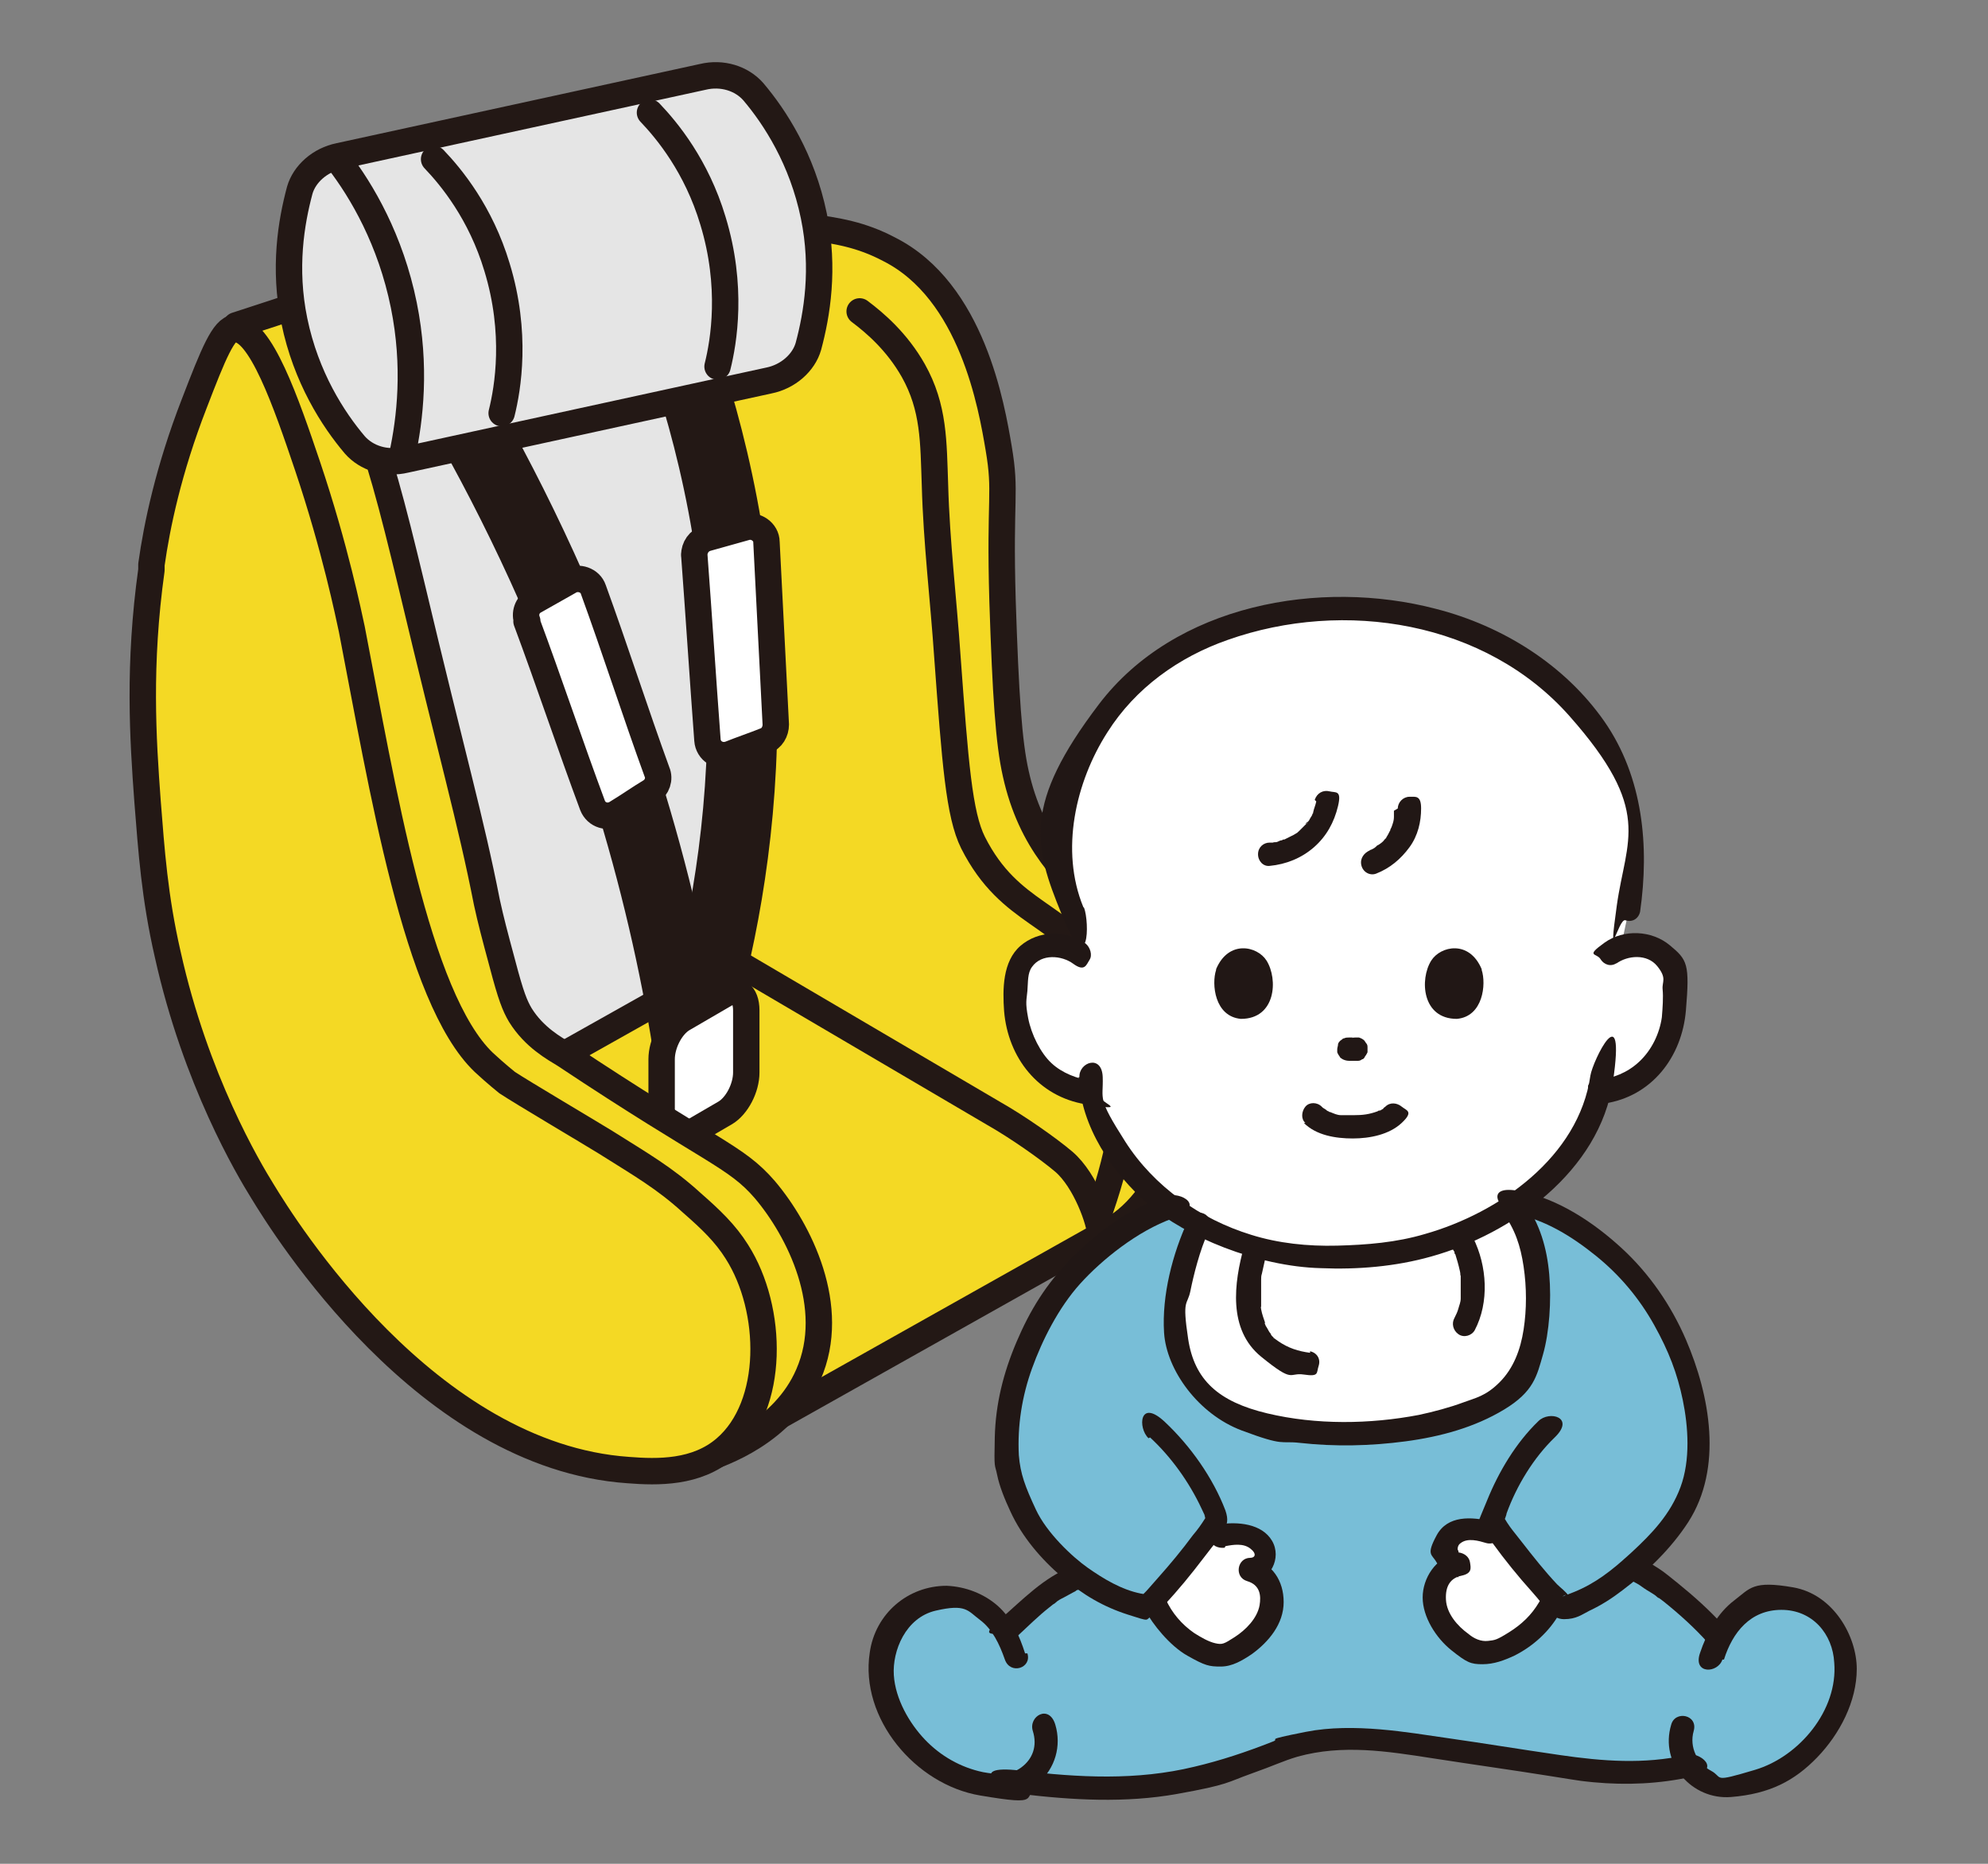
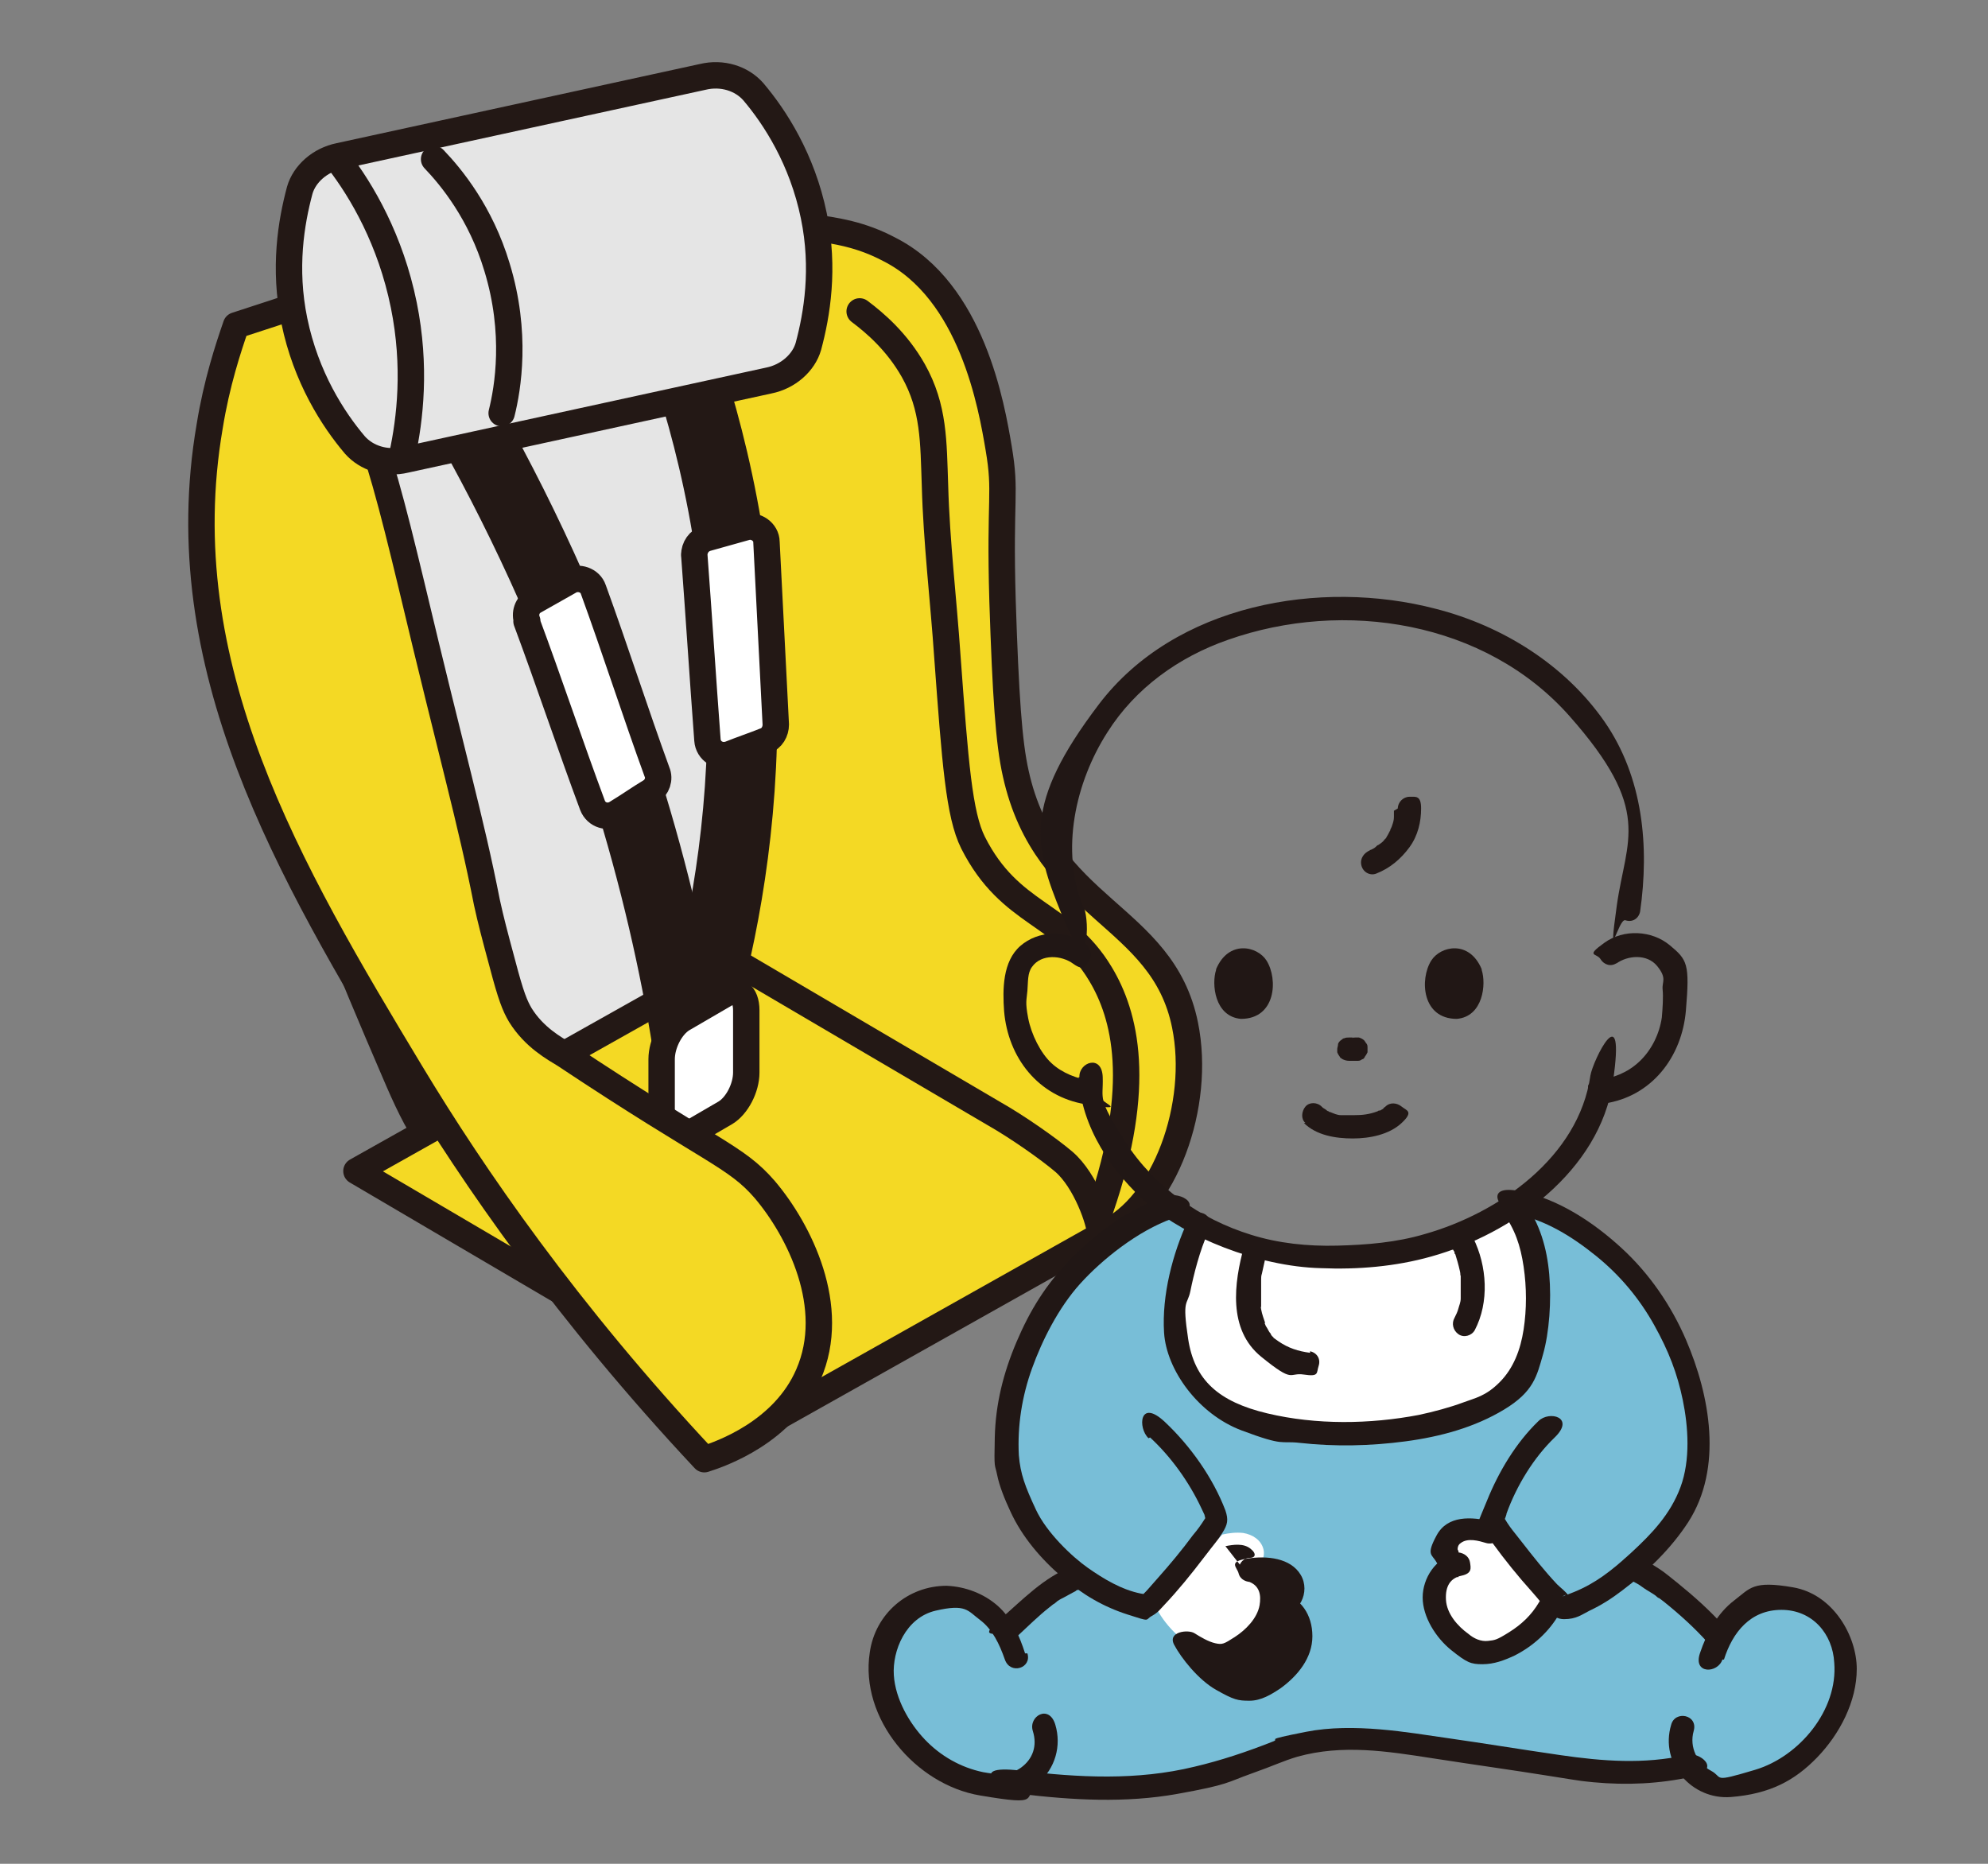
<svg xmlns="http://www.w3.org/2000/svg" id="_せん" data-name="せん" viewBox="0 0 256 240">
  <rect x="0" y="0" width="256" height="240" fill="#808080" stroke="none" />
  <defs>
    <style>      .cls-1, .cls-2, .cls-3, .cls-4, .cls-5 {        stroke: #231815;        stroke-linecap: round;        stroke-linejoin: round;      }      .cls-1, .cls-3, .cls-4, .cls-5 {        stroke-width: 3.4px;      }      .cls-1, .cls-6 {        fill: #fff;      }      .cls-2 {        stroke-width: 9px;      }      .cls-2, .cls-3 {        fill: none;      }      .cls-7 {        fill: #78bed7;      }      .cls-7, .cls-6, .cls-8 {        stroke-width: 0px;      }      .cls-4 {        fill: #e5e5e5;      }      .cls-8 {        fill: #211715;      }      .cls-5 {        fill: #f4d924;      }    </style>
  </defs>
  <g>
    <path class="cls-4" d="M60.4,151.2c13,6,35.4-9.9,46.4-27.4,12.5-19.9,9.8-41.1,8-56.1-2.1-16.7-3.7-29.3-14.3-37.3-12.8-9.6-32.6-7.9-45.3.9-9.7,6.7-13.5,16.2-16.4,23.7-11.1,29.2.4,56,12,83,3.1,7.3,5.3,11.1,9.6,13.1Z" />
    <path class="cls-5" d="M142.3,158.8c7.7-3.5,12.4-16.5,10.3-26.8-2.9-14.4-17.9-14.7-21.8-32.4-.9-4-1.3-10-1.7-22.2-.4-13.6.5-13.8-.5-19.7-.9-5.3-3.4-20.2-14.1-25.6-3.6-1.9-6.7-2.4-10.5-2.9-10.1-1.4-18.4.9-23.2,2.6,5.5,9.9,13,26.5,15.6,48.5,2.2,18.2.1,33.4-2.1,43.5,16.5,27.1,36.9,40.1,47.9,35.1Z" />
    <path class="cls-5" d="M93.3,186.3c0-1.6-2-7.1-4.7-9.5-2-1.7-6-4.5-9-6.2-11.2-6.6-22.5-13.2-33.7-19.8l48.4-27.2c11.2,6.6,22.5,13.2,33.7,19.8,3,1.7,7,4.5,9,6.2,2.8,2.4,4.7,7.8,4.7,9.5l-48.4,27.2Z" />
    <path class="cls-3" d="M110.7,40.1c2,1.5,4.8,3.9,6.9,7.6,2.7,4.8,2.6,9.2,2.8,14.8.2,7.4,1.1,14.7,1.6,22.1,1,13.6,1.5,20.3,3.3,23.9,4.8,9.5,11.6,8.9,16.4,16.9,3.2,5.3,5.5,14.3,0,30.3" />
    <path class="cls-2" d="M87.6,44.7c3.8,10.8,8.1,27.4,8,47.9-.1,16.5-3.1,30.2-6,40" />
    <path class="cls-2" d="M60.8,55.2c6.8,12.2,14,27.5,19.8,45.8,3.8,12.1,6.3,23.3,7.9,33.3" />
    <path class="cls-1" d="M93.4,143.3l-5.5,3.2c-1.5.9-2.7,0-2.7-2.1v-8c0-2,1.2-4.3,2.7-5.2l5.5-3.2c1.5-.9,2.7,0,2.7,2.1v8c0,2-1.2,4.3-2.7,5.2Z" />
    <path class="cls-5" d="M40.5,38.8c1.4,2.8,3.5,7.2,5.6,12.7,2.8,7.4,4.3,13.1,6.9,23.9,5.3,22.3,7.6,30.1,9.7,40.8.5,2.3,1,4.2,2,7.9,1.1,4.2,1.6,5.4,2.3,6.6,1.8,2.9,4.4,4.3,5.7,5.1,19.1,12.7,22,13,25.8,17.4,4.4,5.2,9.4,15.1,5.6,23.8-3.2,7.4-11.2,10.2-13.4,10.9-17.7-18.9-29.8-36.5-37.7-49.6-15.8-26.2-31.3-52.5-26-83.4.9-5.6,2.4-10.1,3.4-13,3.4-1.1,6.8-2.2,10.2-3.4Z" />
-     <path class="cls-5" d="M30.3,42.2c-1.5.1-2.8,3.3-5.3,9.8-3.3,8.5-4.8,15.7-5.5,20.7,0,.3,0,.5,0,.7-1.7,12.2-1.1,21.7-.5,29.8.5,6.3.9,12.3,2.6,19.7,3.6,16.2,10.4,27.6,12.2,30.5,2.8,4.6,21.1,34.1,47.1,35.9,3.8.3,8.8.4,12.5-2.8,6.4-5.5,6.2-17.9,1.5-25.3-1.5-2.4-3.4-4.2-5.8-6.3-3.5-3.2-6.5-4.9-11.1-7.8-2.1-1.3-10.9-6.5-12.7-7.7,0,0-1.5-1.2-3-2.6-8.7-8.3-13.1-35.7-17-55.8-.4-1.8-2.1-10.3-5.7-21-2.7-8-6.1-17.9-9.4-17.6Z" />
    <path class="cls-4" d="M52.2,59.2l46.8-10.2c2.5-.5,4.5-2.3,5.1-4.4,1.1-4.1,2.1-10,.7-16.8-1.5-7.3-5-12.7-7.8-16-1.5-1.7-4-2.5-6.5-1.9l-46.8,10.2c-2.5.5-4.5,2.3-5.1,4.4-1.1,4.1-2.1,10-.7,16.8,1.5,7.3,5,12.7,7.8,16,1.5,1.7,4,2.5,6.5,1.9Z" />
    <path class="cls-3" d="M64.6,53.2c.8-3.2,2-10.3-.6-18.8-2.1-7-5.9-11.6-8.1-13.9" />
-     <path class="cls-3" d="M92.4,47.2c.8-3.2,2-10.3-.6-18.8-2.1-7-5.9-11.6-8.1-13.9" />
    <path class="cls-3" d="M51.8,58.6c1-4.6,1.8-11.4.2-19.3-1.7-8.4-5.4-14.7-8.4-18.6" />
    <path class="cls-1" d="M89.4,71.4c.6,8,1.1,15.9,1.7,23.9.1,1.4,1.5,2.3,2.9,1.8,1.5-.6,3-1.1,4.5-1.7.9-.3,1.4-1.2,1.4-2.1l-1.2-23.5c0-1.3-1.4-2.3-2.7-1.9l-5,1.4c-1,.3-1.6,1.2-1.6,2.2Z" />
    <path class="cls-1" d="M67.8,80c2.8,7.5,5.7,16.2,8.5,23.7.5,1.3,2,1.7,3.1,1,1.5-.9,2.9-1.9,4.4-2.8.8-.5,1.2-1.6.8-2.5-2.7-7.4-5.5-16.1-8.2-23.5-.4-1.2-1.9-1.7-3-1.1l-4.6,2.6c-.9.5-1.3,1.6-.9,2.6Z" />
  </g>
  <g id="baby">
-     <path class="cls-6" d="M138.2,99.9c5.2-15.1,19.6-21.5,35.5-21.7,8.4.3,17.4,2.7,23.7,7.5,6.5,5,10.6,10.1,12.2,18,1.1,5.6.8,8.9.2,13.2,0,0-.6,2.8-1.1,5.2.9-.3,1.9-.5,2.8-.4,1.4.2,2.7.9,3.4,2,.5.7.6,1.5.7,2.3.3,3.2.3,6.3-1.4,9.2-.8,1.4-1.7,2.6-3.2,3.6-1.1.8-3.3,1.6-4.7,1.8h-.3c-1.9,7.4-9.2,16.2-22,19.7-6.1,1.8-15.6,2.1-22.3.4-11.9-3.3-19.6-12.4-21-20h-.4c-1.5-.2-3.6-1-4.7-1.8-1.5-1-2.4-2.2-3.2-3.6-1.6-2.9-1.7-6-1.4-9.2,0-.8.2-1.6.7-2.3.7-1,2-1.8,3.4-2,1.4-.2,3,.2,4,1l-1-5.6c-1.7-4-1.8-10-.6-14.7s.5-1.7.7-2.5Z" />
    <path class="cls-7" d="M131.4,208.2c2.2-2.1,4.7-4.2,7.2-5.2,0,0,.2,0,.5-.2-2.2-1.6-4.4-3.9-6.5-6.8-.8-1.1-3.1-6.7-2.9-8-.3-3,.1-7.4,1-10.3,1.8-5.7,4.7-12,10.7-16.8,2.9-2.4,5.8-4.4,9.2-5.5,3,2.3,6.7,4.2,10.9,5.3,6.7,1.7,16.2,1.5,22.3-.4,4.6-1.3,8.4-3.2,11.6-5.5,4.4.9,7.8,3.2,11.3,6,5.9,4.9,8.9,11.2,10.7,16.8.9,2.9,1.3,7.3,1,10.3,0,3.2-1.9,6.5-2.7,7.6-1.8,2.4-3.9,4.6-5.9,6.3,1.9.4,7.8,5.2,10.7,8.6l.7.5c.5-1.2,1.3-2.2,2.3-3.1,1.9-1.7,4.6-2.4,7.1-2s4.8,2,5.9,4.1c.7,1.2,1,2.6,1.1,4,.2,3-.8,5.8-2.4,8.4-1.6,2.7-6,7.4-13.1,7.5-1.9,0-3.6-1-4.7-2.4-5.5,1.2-9.7,1.1-15.4.2,0,0-15.4-2.3-23.3-3.5-8-1.1-13.7,1.2-13.7,1.2-12.8,5-20,5.7-33.6,4.1h-.5c-.6.2-1.3.3-2,.3-7.1-.1-11.5-4.8-13.1-7.5-1.6-2.6-2.7-5.4-2.4-8.4.1-1.4.4-2.8,1.1-4,1.2-2.2,3.4-3.7,5.9-4.1s5.2.4,7.1,2c.8.7,1.4,1.5,1.8,2.3.7-.6,1.4-1.3,2.2-2Z" />
    <path class="cls-6" d="M151.2,170.5c0-3.4.9-6.6,1.3-8.6.3-1.3.9-2.8,1.6-4.4,2.2,1.3,4.7,2.3,7.4,3.1,6.7,1.7,16.2,1.5,22.3-.4,4.3-1.2,7.9-2.9,11-5,.7.9,1.2,1.8,1.5,2.3,2.2,4.8,3.3,18.6-3.8,22.6-5.3,2.9-9.8,3.6-14.7,4.1-7.9.7-15.1-.9-15.1-.9-9.1-2.4-11.3-7.8-11.4-12.8Z" />
    <path class="cls-6" d="M157.4,197.6c.9-.2,1.8-.3,2.7-.2,1.2.2,2.3.9,2.6,2.1.3,1.2-.6,2.6-1.7,2.6,2,.5,3.1,2.9,2.7,5-.4,2-1.9,3.7-3.7,4.9-.9.6-2,1.2-3.1,1.2-.8,0-1.5-.3-2.2-.6-2.6-1.2-4.7-3.3-6-5.9" />
    <path class="cls-6" d="M191.6,197.3c-.9-.2-1.8-.5-2.7-.4-1.2,0-2.4.8-2.8,1.9s.3,2.6,1.5,2.7c-2,.4-3.3,2.7-3.1,4.8.2,2.1,1.6,3.8,3.3,5.1.9.7,1.9,1.3,3,1.4.8,0,1.5-.1,2.2-.4,2.7-1,5-2.9,6.4-5.4" />
    <path class="cls-8" d="M217.1,226c-5.4,1.2-10.7.8-16.2,0s-9.7-1.5-14.6-2.2-12-2-18.1-.8-3,.8-4.4,1.3c-3.3,1.3-6.6,2.4-10,3.2-7.4,1.8-14.9,1.4-22.4.5s-1.9,2.8,0,3c6.7.8,13.5,1.2,20.2,0s6.4-1.5,9.5-2.6,4-1.6,6-2.2c5.8-1.6,11.5-.7,17.3.2s10.2,1.5,15.2,2.3,3.8.6,5.6.8c4.3.4,8.5.2,12.6-.7s1.1-3.3-.8-2.9h0Z" />
    <path class="cls-8" d="M131.1,210.6c1.3-1.2,2.6-2.5,4-3.6s.3-.3.5-.4.2-.1,0,0c0,0,.2-.1.3-.2.3-.3.7-.5,1.1-.7s.7-.4,1.1-.6.4-.2.5-.3.2,0,.2-.1c-.3.1.1,0,.1,0,.7-.3,1.3-1,1.1-1.9s-1.1-1.4-1.9-1.1c-3.7,1.4-6.4,4.3-9.3,6.8s-.6,1.6,0,2.1,1.5.6,2.1,0h0Z" />
    <path class="cls-8" d="M209.6,203.4s.4.2.4.1c0,0-.4-.2,0,0s.2,0,.2.1c.4.2.8.4,1.2.7s.9.6,1.4.9.5.4.8.6c-.2-.2.2.1.2.1.1.1.3.2.4.3,2,1.6,4,3.4,5.7,5.3s1.6.5,2.1,0,.5-1.5,0-2.1c-1.8-2-3.8-3.8-5.9-5.5s-2-1.6-3.1-2.3-1.5-1-2.4-1.2-1.6.3-1.9,1.1.3,1.7,1.1,1.9h0Z" />
    <path class="cls-8" d="M193.5,156.1c1.6,2.2,2.3,4.3,2.7,7s.4,5.5,0,8.1-1.3,5-3.1,6.8-3.1,2-4.7,2.6-3.8,1.2-5.7,1.6c-6.3,1.2-13.2,1.3-19.5-.2s-9.4-4.3-10.2-9.6-.1-4.2.3-6.2,1.2-5.2,2.3-7.6-1.8-3.3-2.6-1.5c-2,4.3-3.4,9.7-3.1,14.5s4.4,10.5,10,12.6,4.9,1.3,7.5,1.6c4.5.5,9.1.4,13.6-.2s8.9-1.8,12.7-4.1,4.2-4.3,5-7.1,1.1-6.9.8-10.3-1.2-6.5-3.2-9.3-3.7,0-2.6,1.5h0Z" />
    <path class="cls-8" d="M168.7,174.2c-1.5-.2-2.8-.6-4.1-1.5s-.3-.3-.6-.5-.2-.2-.3-.3,0-.1-.1-.2c-.2-.2,0,0,0,0-.2-.2-.3-.5-.5-.8s-.1-.2-.2-.4,0-.1,0-.2c-.1-.2.1.3,0,0s-.4-1.1-.5-1.7,0-.2,0-.3c0,0,0,.2,0,0s0-.3,0-.4c0-.3,0-.6,0-.9,0-.6,0-1.2,0-1.7s0-.2,0-.4c0,.4,0,0,0-.1,0-.3,0-.5.1-.8.2-.9.4-1.8.6-2.7.5-1.9-2.4-2.7-2.9-.8-1.3,4.7-2.1,10.7,2.2,14.2s3.5,2,5.5,2.3,1.6-.2,1.9-1.1-.2-1.7-1.1-1.9h0Z" />
    <path class="cls-8" d="M187.1,160.8c0,.1.1.3.2.4s0-.3,0,0,0,.2.1.3c.1.3.2.7.3,1s.2.8.3,1.2,0,.4.1.6c0-.2,0,0,0,0s0,.3,0,.4c0,.4,0,.9,0,1.3s0,.5,0,.7,0,.2,0,.3,0,.4,0,.2c0,.5-.2.9-.3,1.3s-.3.8-.5,1.2c-.4.7-.2,1.6.5,2.1s1.7.2,2.1-.5c1.9-3.6,1.6-8.3-.2-11.9s-1.4-.9-2.1-.5-.9,1.3-.5,2.1h0Z" />
    <path class="cls-8" d="M174,133.8c0,0-.1,0-.2,0l.4-.2c0,0-.2,0-.3,0h.4c0,0-.2,0-.3,0h.4c0,0-.1,0-.2,0-.2,0-.4,0-.5,0-.2,0-.4,0-.6.1-.2,0-.3.2-.5.3-.1.1-.3.3-.3.5,0,.2-.1.4-.1.6v.4c.1.3.3.5.4.7l.3.2c.2.1.5.2.8.2h0c-.1,0-.3,0-.4,0,0,0,.1,0,.2,0,.2,0,.3,0,.5,0s0,0,.1,0,0,0,.1,0c.2,0,.3,0,.5,0s0,0,0,0c0,0,.1,0,.2,0,.2,0,.4-.1.5-.2.2,0,.3-.2.4-.4.1-.1.2-.3.3-.5,0-.2,0-.4,0-.6,0-.2,0-.4-.2-.6l-.2-.3c-.2-.2-.4-.3-.7-.4h-.4c-.3,0-.5,0-.8.2h0Z" />
    <path class="cls-8" d="M167.9,144.6c1.6,1.6,4.1,2,6.3,2s4.7-.5,6.3-2,.6-1.6,0-2.1-1.5-.6-2.1,0-.3.3-.1.1-.2.1-.2.2c-.1,0-.3.2-.4.2s-.2,0-.3.1c.2,0,.1,0,0,0-1.1.4-1.9.5-3.1.5s-.6,0-.9,0-.3,0-.5,0c.2,0,0,0-.2,0-.5,0-.9-.2-1.4-.4s-.4-.2,0,0c0,0-.2,0-.2-.1-.2,0-.3-.2-.5-.3s-.3-.2-.3-.2c0,0,.3.3,0,0s0,0-.1-.1c-.6-.6-1.6-.6-2.1,0s-.6,1.6,0,2.1h0Z" />
    <path class="cls-8" d="M156.6,124.9c-.6,1.8-.2,6,3.2,6.3,4.5,0,4.8-5.1,3.3-7.5-1.2-1.9-4.9-2.7-6.5,1.1Z" />
    <path class="cls-8" d="M190.8,124.9c.6,1.8.2,6-3.2,6.3-4.5,0-4.8-5.1-3.3-7.5,1.2-1.9,4.9-2.7,6.5,1.1Z" />
    <path class="cls-8" d="M208.1,124.1c1.5-1.1,4-1.3,5.3.3s.6,2,.7,3,0,2.4-.1,3.6c-.3,2.1-1.3,4.2-2.9,5.7s-3.4,2.1-5.3,2.4-1.2,1.1-1.1,1.9,1,1.2,1.9,1.1c6.1-.9,10-6,10.5-12s.2-6.5-2.1-8.4-5.9-2.1-8.4-.3-1,1.3-.5,2.1,1.4,1,2.1.5h0Z" />
    <path class="cls-8" d="M139.8,121.5c-2.5-1.8-6.1-1.7-8.4.3s-2.3,5.6-2.1,8.4c.5,6,4.4,11,10.5,12s1.6-.2,1.9-1.1-.2-1.7-1.1-1.9c-1.9-.3-3.8-1-5.2-2.3s-2.6-3.7-3-5.8-.2-2.3-.1-3.5,0-2.3.6-3.1c1.2-1.7,3.8-1.5,5.3-.4s1.7.1,2.1-.5.1-1.6-.5-2.1h0Z" />
    <path class="cls-8" d="M138.9,138.7c.3,6.4,4.3,12.3,9,16.4s14,8,22.2,8.2c4.7.2,9.6-.2,14.2-1.5s1.3-3-.4-3h0l.4,3c10.4-2.9,21.7-11,23.4-22.5s-2.6-2.7-2.9-.8c-1.5,10.5-11.8,17.7-21.3,20.4-1.6.5-1.3,3,.4,3h0l-.4-3c-3.7,1.1-7.5,1.4-11.3,1.5s-7.6-.3-11.1-1.4c-6.5-2-12.5-6.2-16.2-12s-2.8-5.3-2.9-8.3-3.1-1.9-3,0h0Z" />
    <path class="cls-8" d="M148.1,185.1c2.7,2.5,5,5.7,6.6,9.1s.3.6.4.9.1.6.3.5.3-.6,0-.5-.2.3-.2.4c-.5.8-1,1.5-1.6,2.2-1.4,1.9-2.9,3.7-4.5,5.5s-1.2,1.4-1.8,2-.2.2-.3.3c-.1.2.2,0,0,0,1.1-.2.4-.2-.1-.3-2.5-.5-4.8-1.9-6.8-3.3s-5.3-4.5-6.7-7.5-2-4.6-2.2-7c-.2-3.8.4-7.6,1.7-11.2s3.4-7.8,6.2-10.9,7.4-6.8,11.9-8.4,1-3.5-.8-2.9c-4.6,1.5-8.7,4.5-12.1,7.9s-5.5,6.9-7.2,10.9-2.7,8-2.8,12.3,0,3.3.3,4.8,1,3.2,1.7,4.7c1.5,3.3,4,6.2,6.7,8.5s5.3,3.8,8.4,4.8,2.2.7,3.1.2,1.1-.9,1.6-1.4c1.8-1.9,3.5-4,5.1-6.1s1.7-2.1,2.4-3.2.8-1.7.4-2.9c-1.6-4.2-4.5-8.3-7.8-11.4s-3.5.8-2.1,2.1h0Z" />
    <path class="cls-8" d="M195.1,156.3c3.9.8,7.3,2.9,10.4,5.4s5.6,5.5,7.5,8.9,3,6.3,3.7,9.7,1,7.7-.3,11.2-3.7,6-6.3,8.4-4.7,4-7.4,5.1-.8.2-1.1.4-.3,0,.1.1c1.4.5.3,0,.3,0,.1,0,.2.3,0,0-.4-.6-1-1-1.5-1.5-1.6-1.7-3.1-3.6-4.5-5.4s-1.3-1.6-1.9-2.5-.3-.7-.5-.8.1.6.1.5c0,0,.3-.7.3-.9,1.3-3.6,3.5-7.2,6.2-9.8s-.7-3.5-2.1-2.1c-2.9,2.8-5.1,6.5-6.6,10.2s-1.2,2.4-.6,3.6.8,1.3,1.3,1.9c1.6,2.2,3.3,4.3,5.1,6.3s2.5,3.5,4.1,3.5,2.3-.6,3.3-1.1c1.5-.7,2.9-1.6,4.2-2.6,3.2-2.4,6.3-5.4,8.5-8.8,4.5-7,2.8-16.3-.3-23.5-1.9-4.4-4.7-8.5-8.3-11.8s-8.1-6.3-13-7.3-2.7,2.5-.8,2.9h0Z" />
-     <path class="cls-8" d="M157.8,199.1c1-.2,2.3-.4,3.2.3s.6,1.2,0,1.2c-1.7,0-2.1,2.5-.4,3s1.8,1.9,1.6,3.1c-.3,1.7-1.8,3.2-3.2,4.1s-1.6,1-2.5.8-1.9-.8-2.7-1.3c-1.6-1.1-2.9-2.6-3.7-4.4s-3.5-.2-2.6,1.5,3.1,4.5,5.4,5.8,2.8,1.4,4.3,1.4,2.8-.8,4-1.6c2.2-1.6,4.1-3.9,4.1-6.7s-1.5-4.9-3.9-5.6l-.4,3c2.6-.1,4.1-3.1,2.8-5.3s-4.4-2.5-6.9-2.1-1.3,1.1-1.1,1.9,1,1.2,1.9,1.1h0Z" />
+     <path class="cls-8" d="M157.8,199.1c1-.2,2.3-.4,3.2.3s.6,1.2,0,1.2c-1.7,0-2.1,2.5-.4,3s1.8,1.9,1.6,3.1c-.3,1.7-1.8,3.2-3.2,4.1s-1.6,1-2.5.8-1.9-.8-2.7-1.3s-3.5-.2-2.6,1.5,3.1,4.5,5.4,5.8,2.8,1.4,4.3,1.4,2.8-.8,4-1.6c2.2-1.6,4.1-3.9,4.1-6.7s-1.5-4.9-3.9-5.6l-.4,3c2.6-.1,4.1-3.1,2.8-5.3s-4.4-2.5-6.9-2.1-1.3,1.1-1.1,1.9,1,1.2,1.9,1.1h0Z" />
    <path class="cls-8" d="M192,195.9c-2.5-.6-5.6-.8-7,1.8s-.6,2.4,0,3.5,1.5,1.7,2.8,1.9l-.4-3c-2.5.5-4.2,3.1-4.2,5.6s1.7,5.2,3.7,6.8,2.5,1.8,4,1.8,2.8-.5,4.1-1.1c2.4-1.2,4.5-3.1,5.8-5.4s-1.6-3.2-2.6-1.5-2.3,2.9-3.9,3.9-1.8,1-2.7,1.1-1.8-.3-2.5-.9c-1.4-1-2.8-2.6-2.9-4.4s.6-2.8,2-3.1,1.2-1,1.1-1.7-.7-1.2-1.5-1.3c.1,0-.1-.4-.1-.4,0-.3.1-.6.4-.8.9-.7,2.3-.3,3.3,0,1.9.5,2.7-2.4.8-2.9h0Z" />
    <path class="cls-8" d="M222,213.7c1.1-3.5,3.4-6.4,7.4-6.4s6.6,3.1,6.8,6.8c.5,6.1-4.5,12.1-10.2,13.8s-4,1-5.7.1-2.8-3-2.2-5.1-2.4-2.7-2.9-.8c-1.5,5,2.7,9.7,7.7,9.3s8.2-2.1,11.1-5.1,5.1-7.2,5.1-11.4-3-9.6-8.2-10.5-5.5.1-7.6,1.7-3.5,4.1-4.4,6.8,2.3,2.6,2.9.8h0Z" />
    <path class="cls-8" d="M132,212.9c-.7-2.2-1.7-4.5-3.5-6.1s-4.2-2.5-6.6-2.6c-5,0-9.2,3.6-9.9,8.6-1.3,8.5,5.9,17,14.2,18.4s5.3.3,7.5-1.6,3-4.8,2.2-7.5-3.5-1.1-2.9.8,0,3.6-1.5,4.7-3.2.9-4.9.6c-2.9-.6-5.5-2.1-7.5-4.2s-3.8-5.2-4-8.3,1.5-7.4,5.4-8.3,4.1,0,5.7,1.2,2.5,3.1,3.2,5.1,3.5,1.1,2.9-.8h0Z" />
    <path class="cls-8" d="M139.5,116.8c-3-7.3-1-16.1,3.1-22.5,3.6-5.7,9.2-9.7,15.5-11.9,15-5.3,33.2-2.4,44,9.8s7.3,15.8,6.1,24.4.2,1.6,1.1,1.9,1.7-.2,1.9-1.1c1.2-8.4.4-17.3-4.6-24.5-5.1-7.3-13.1-12.3-21.7-14.5-14.9-3.9-33.6-.6-43.4,12.3s-8.4,18.2-4.8,27,3.6,1,2.9-.8h0Z" />
-     <path class="cls-8" d="M169.5,103.2c-.1.5-.3.9-.4,1.4,0,.1,0,0,0-.1,0,0,0,0,0,.1,0,0,0,.2-.1.2,0,.2-.2.4-.3.6s-.2.4-.4.5-.2.3,0,.1,0,.1-.1.1c-.3.3-.6.6-.9.9s-.2.1-.2.2c-.2.2.2-.1,0,0s-.3.2-.5.3-.4.2-.6.3-.4.2-.6.3c.2,0,.2,0,0,0s-.2,0-.3.1c-.2,0-.4.1-.6.2s-.4,0-.6.1h-.1c-.2,0-.1,0,0,0,0,0-.2,0-.3,0-.8,0-1.5.6-1.5,1.5s.7,1.6,1.5,1.5c2.1-.2,4.1-1,5.7-2.4s2.6-3.2,3.1-5.3-.3-1.7-1.1-1.9-1.6.2-1.9,1.1h0Z" />
    <path class="cls-8" d="M179.5,104.4c0,.2,0,.3,0,.5s0,.2,0,.3c0,.3,0-.2,0,0,0,.4-.1.7-.2,1s-.1.3-.2.5-.2.3,0,.1,0,0,0,0c-.2.3-.3.6-.5.9s0,.1-.1.2-.2.3,0,0,0,0,0,0c0,0-.1.1-.2.2-.2.3-.5.5-.8.7s-.3.2,0,0,0,0,0,0c-.1,0-.3.2-.4.3s-.3.2-.5.3-.2,0-.2.1c-.3.1.3-.1,0,0-.7.3-1.3,1-1.1,1.9s1.1,1.4,1.9,1.1c1.8-.7,3.2-1.9,4.3-3.4s1.5-3.3,1.5-5-.7-1.5-1.5-1.5-1.5.7-1.5,1.5h0Z" />
  </g>
</svg>